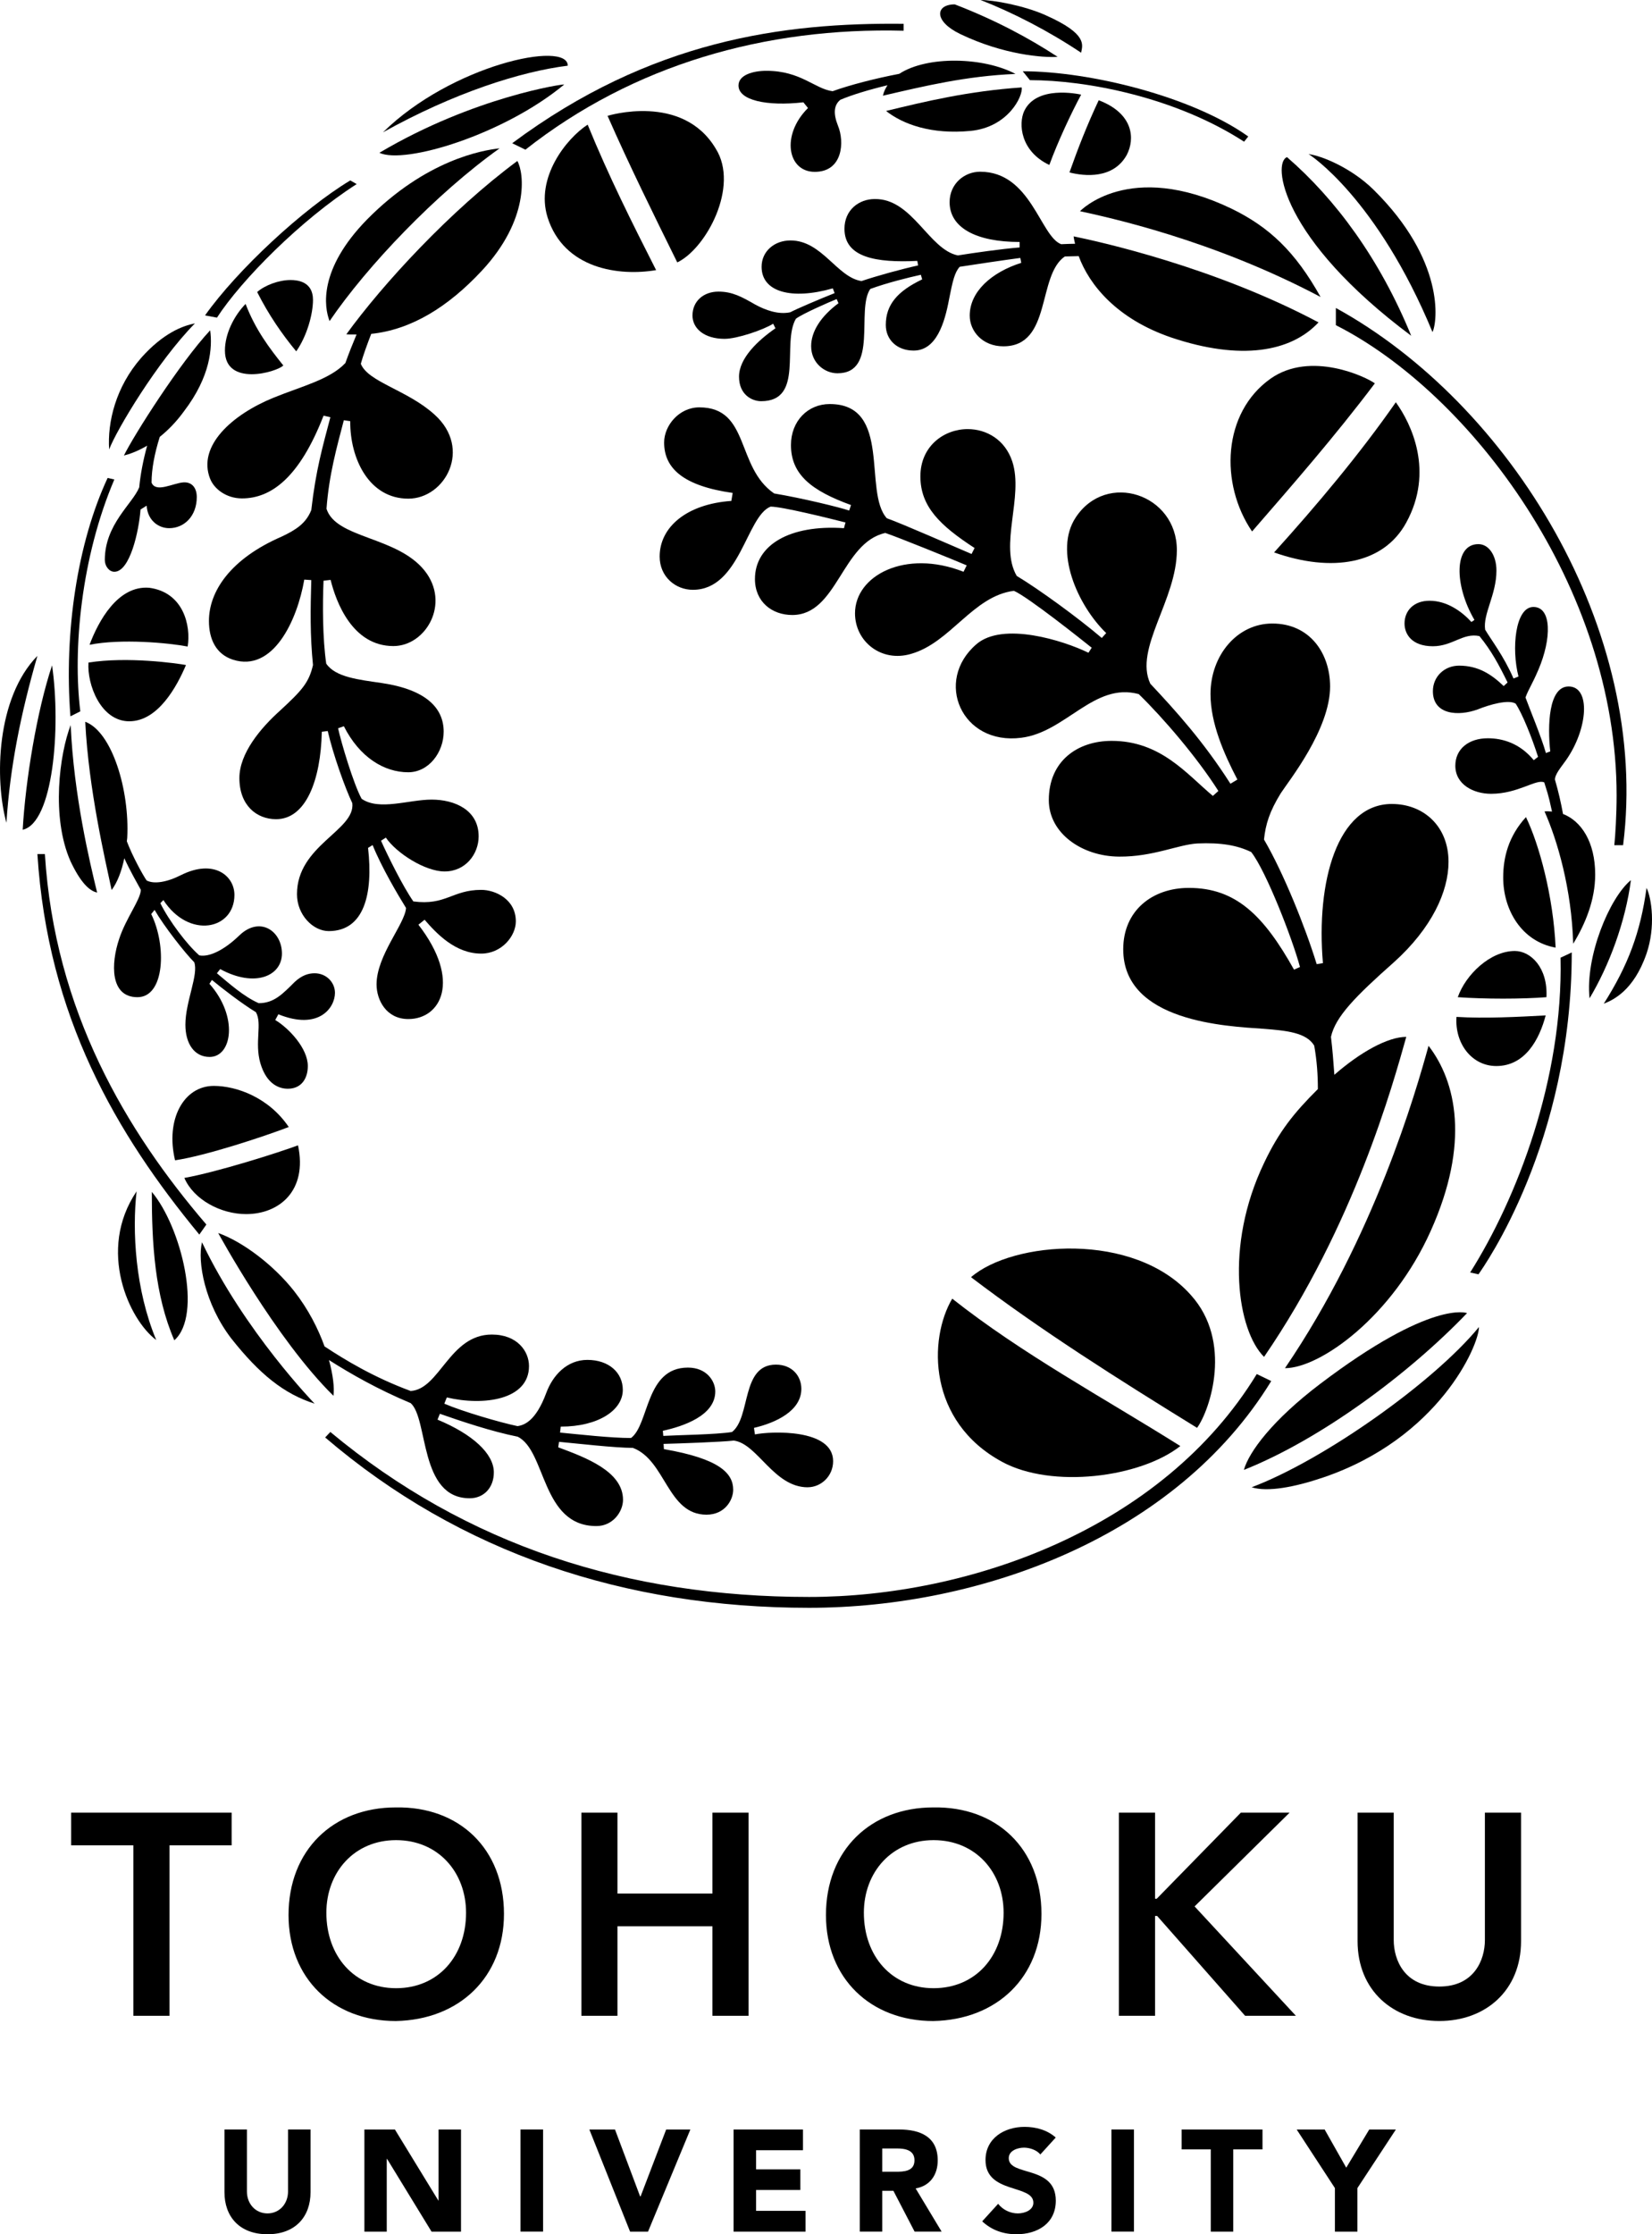
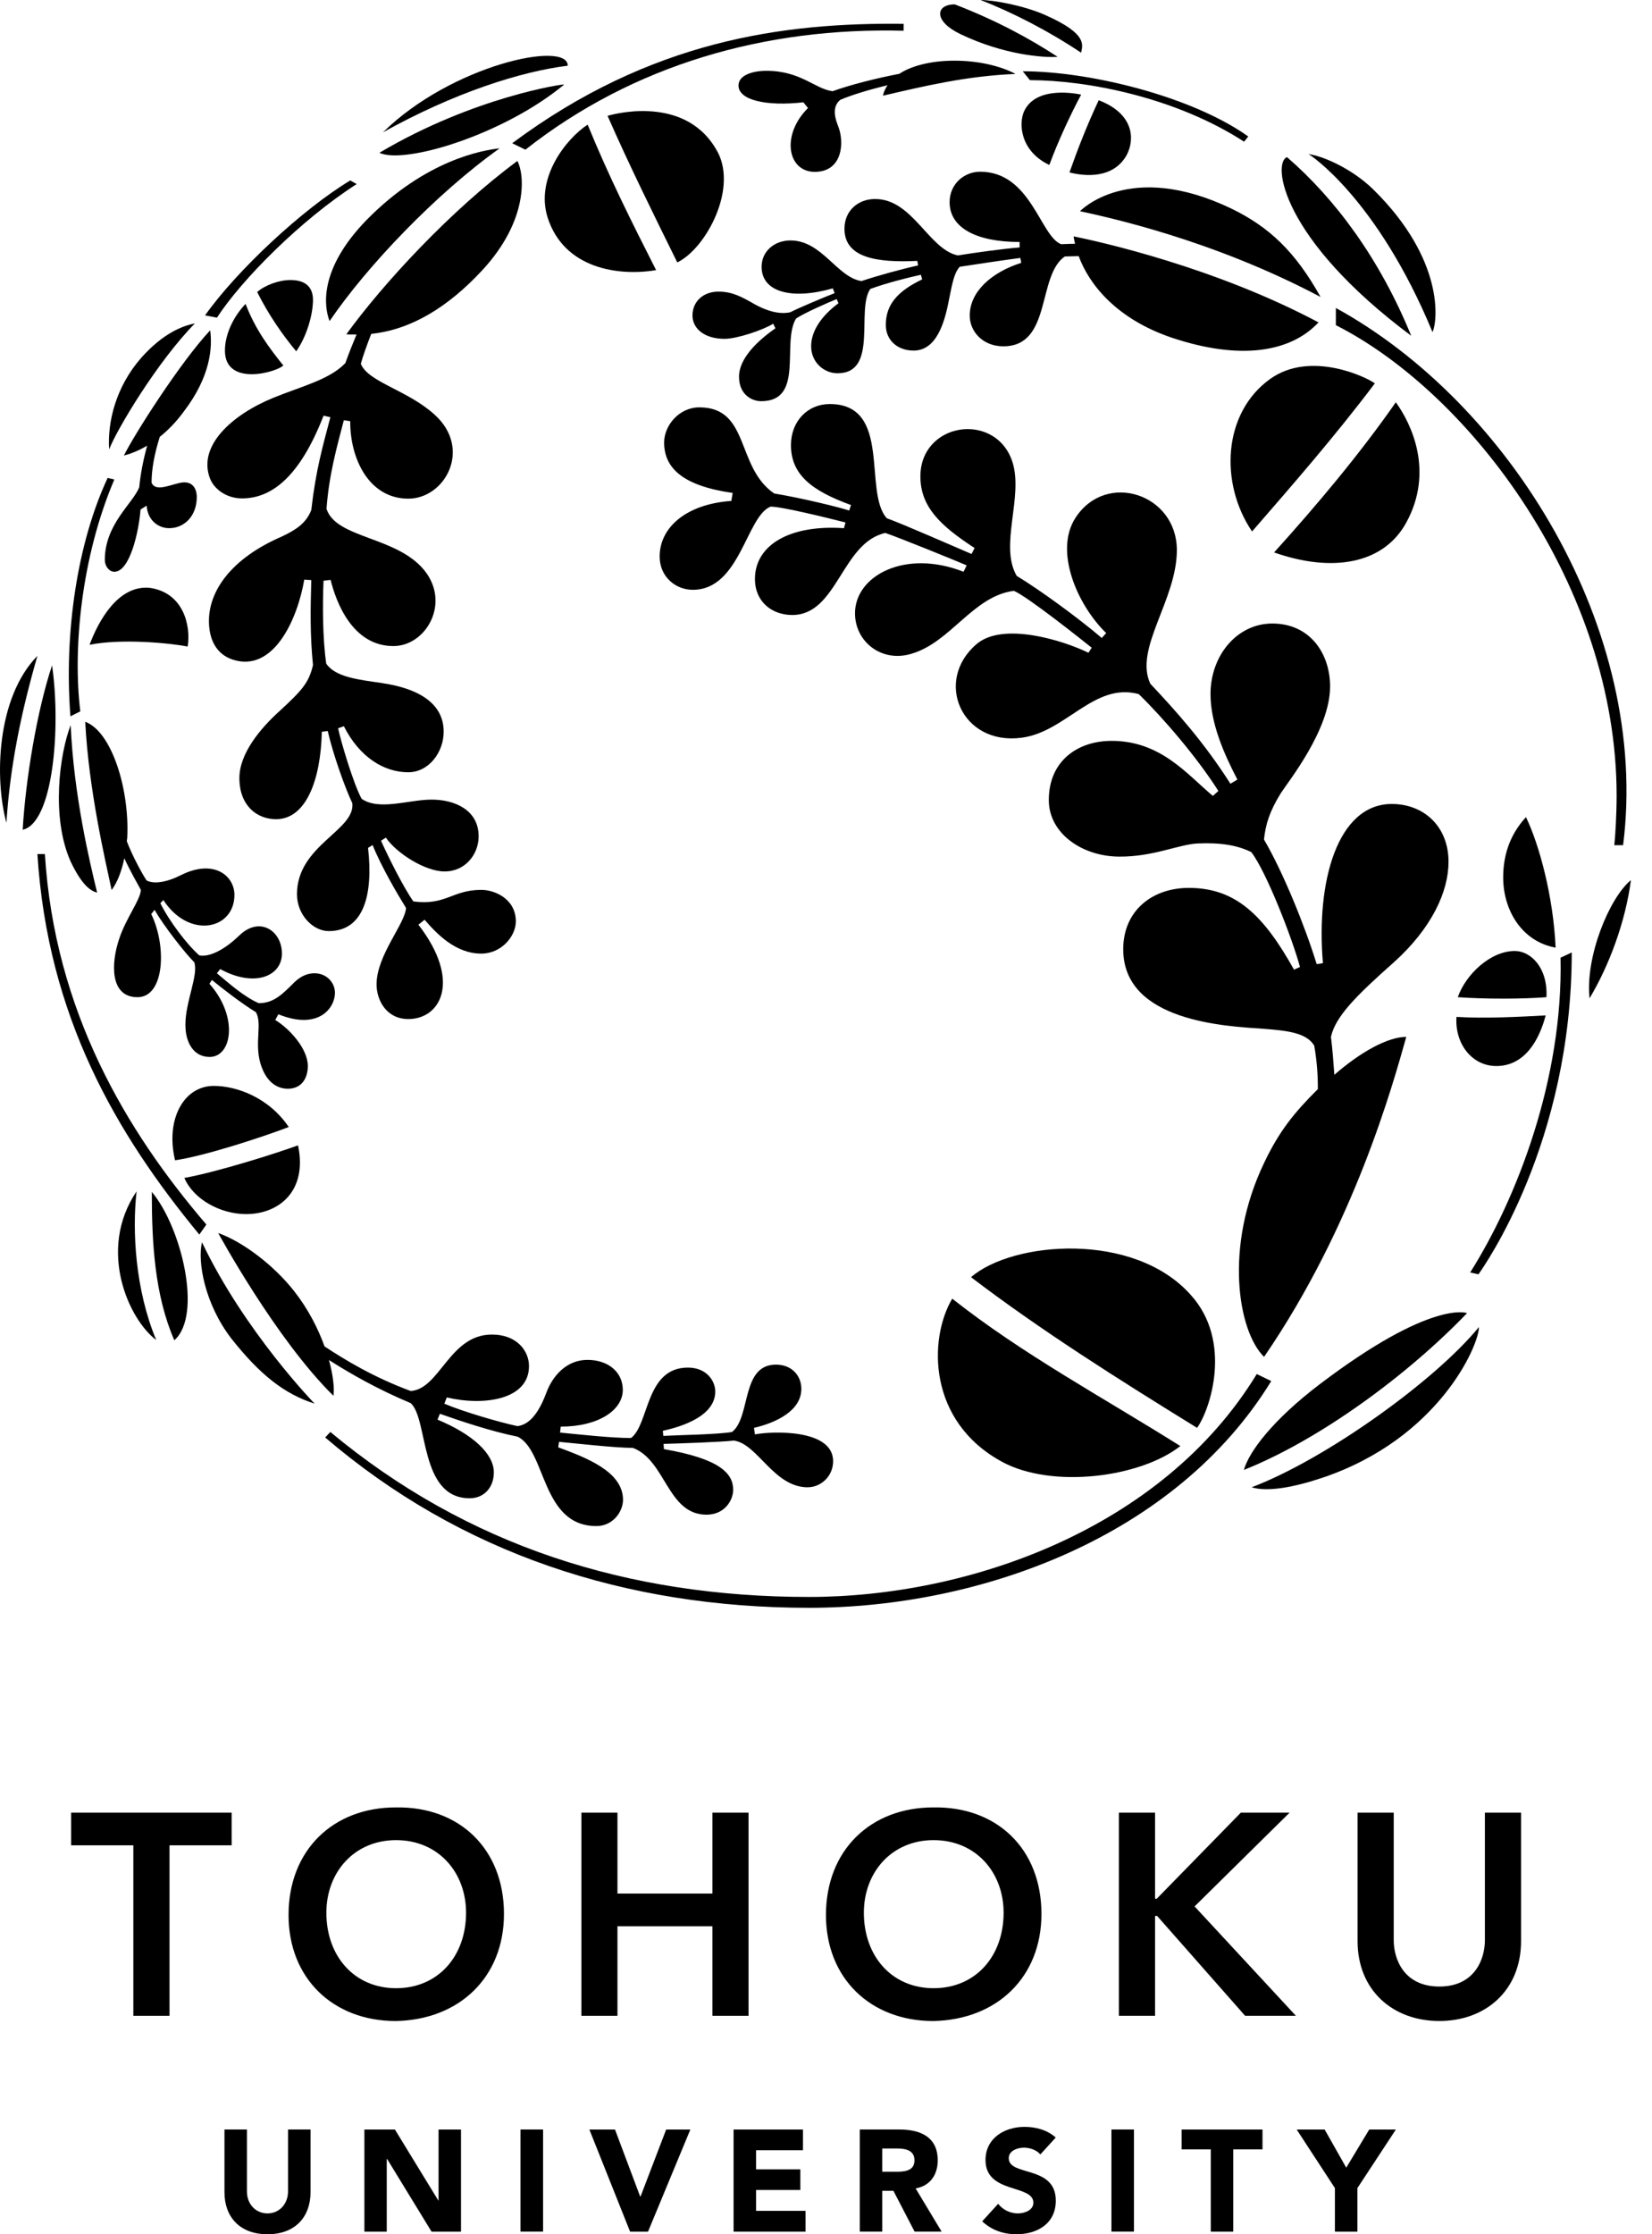
<svg xmlns="http://www.w3.org/2000/svg" id="_レイヤー_1" version="1.1" viewBox="0 0 71.286 96.362">
  <path d="M13.4,94.548c0,1.04-.638,1.813-1.856,1.813-1.224,0-1.858-.773-1.858-1.813v-2.705h.969v2.67c0,.543.373.949.889.949.507,0,.885-.406.885-.949v-2.67h.971s0,2.705-0,2.705Z" />
  <polygon points="15.724 91.844 17.041 91.844 18.916 94.909 18.924 94.909 18.924 91.844 19.893 91.844 19.893 96.249 18.622 96.249 16.704 93.113 16.689 93.113 16.689 96.249 15.724 96.249 15.724 91.844" />
  <rect x="22.459" y="91.843" width=".976" height="4.404" />
  <polygon points="25.432 91.844 26.538 91.844 27.622 94.729 27.642 94.729 28.746 91.844 29.79 91.844 27.963 96.249 27.189 96.249 25.432 91.844" />
  <polygon points="31.655 91.844 34.65 91.844 34.65 92.737 32.626 92.737 32.626 93.563 34.536 93.563 34.536 94.452 32.626 94.452 32.626 95.351 34.76 95.351 34.76 96.249 31.655 96.249 31.655 91.844" />
  <path d="M37.102,91.843h1.701c.901,0,1.661.309,1.661,1.332,0,.621-.327,1.1-.953,1.21l1.121,1.862h-1.166l-.914-1.759h-.481v1.759h-.969s0-4.404-0-4.404ZM38.071,93.665h.576c.348,0,.814-.012.814-.493,0-.439-.396-.51-.754-.51h-.636s0,1.003-0,1.003Z" />
  <path d="M44.892,92.92c-.16-.199-.472-.294-.704-.294-.275,0-.659.126-.659.454,0,.802,2.03.286,2.03,1.831,0,.982-.785,1.45-1.699,1.45-.559,0-1.063-.172-1.477-.557l.688-.756c.203.261.526.414.849.414.313,0,.671-.149.671-.46,0-.806-2.065-.371-2.065-1.841,0-.942.816-1.431,1.684-1.431.489,0,.976.131,1.346.46,0,0-.663.729-.663.729Z" />
  <rect x="47.96" y="91.843" width=".972" height="4.404" />
  <polygon points="52.247 92.701 50.99 92.701 50.99 91.844 54.478 91.844 54.478 92.701 53.216 92.701 53.216 96.249 52.247 96.249 52.247 92.701" />
  <polygon points="57.603 94.37 55.954 91.845 57.161 91.845 58.092 93.49 59.084 91.845 60.233 91.845 58.574 94.37 58.574 96.249 57.603 96.249 57.603 94.37" />
  <polygon points="5.754 79.587 3.069 79.587 3.069 78.177 9.996 78.177 9.996 79.587 7.315 79.587 7.315 86.939 5.754 86.939 5.754 79.587" />
  <path d="M17.078,77.952c2.738-.05,4.669,1.783,4.669,4.594,0,2.734-1.931,4.567-4.669,4.619-2.699,0-4.627-1.835-4.627-4.571,0-2.807,1.928-4.642,4.627-4.642M17.091,85.749c1.819,0,3.02-1.386,3.02-3.254,0-1.746-1.201-3.132-3.02-3.132-1.806,0-3.008,1.386-3.008,3.132,0,1.868,1.203,3.254,3.008,3.254" />
  <polygon points="25.088 78.177 26.644 78.177 26.644 81.667 30.743 81.667 30.743 78.177 32.301 78.177 32.301 86.939 30.743 86.939 30.743 83.078 26.644 83.078 26.644 86.939 25.088 86.939 25.088 78.177" />
  <path d="M40.271,77.952c2.742-.05,4.669,1.783,4.669,4.594,0,2.734-1.928,4.567-4.669,4.619-2.695,0-4.63-1.835-4.63-4.571,0-2.807,1.935-4.642,4.63-4.642M40.285,85.749c1.821,0,3.022-1.386,3.022-3.254,0-1.746-1.201-3.132-3.022-3.132-1.806,0-3.008,1.386-3.008,3.132,0,1.868,1.203,3.254,3.008,3.254" />
  <polygon points="48.282 78.177 49.842 78.177 49.842 81.889 49.916 81.889 53.545 78.177 55.648 78.177 51.548 82.222 55.919 86.939 53.728 86.939 49.931 82.632 49.842 82.632 49.842 86.939 48.282 86.939 48.282 78.177" />
  <path d="M65.635,83.721c0,2.117-1.522,3.443-3.526,3.443-2.007,0-3.528-1.326-3.528-3.443v-5.543h1.56v5.495c0,.864.47,2.005,1.968,2.005,1.496,0,1.966-1.141,1.966-2.005v-5.495h1.56s0,5.543 0,5.543Z" />
  <path d="M12.46,48.607c-.868-1.284-2.264-1.773-3.236-1.773-1.29,0-2.094,1.438-1.67,3.209,1.338-.199,3.826-1.023,4.907-1.436" />
  <path d="M38.805,3.184c-1.029.197-2.127.479-2.877.75-.769-.099-1.371-.88-2.856-.88-.578,0-1.205.178-1.205.634,0,.634,1.205.905,2.8.725l.199.246c-1.17,1.16-.889,2.753.292,2.753,1.214,0,1.29-1.301 1-1.993-.207-.524-.178-.882.102-1.114.497-.213,1.255-.441,2.036-.628-.089.137-.162.284-.197.45,1.798-.416,3.592-.849,5.721-.938-1.359-.725-3.797-.798-5.015-.006" />
  <path d="M44.197,4.785c-.255.553-.168,1.736,1.083,2.33.367-1.004.936-2.22,1.373-3.034-.157-.033-1.928-.404-2.455.704" />
  <path d="M10.619,52.363c1.427,0,2.658-1.003,2.241-2.966-.845.315-3.476,1.15-4.905,1.406.402.936,1.572,1.56,2.664,1.56" />
  <path d="M48.623,6.677c.36-.69.29-1.783-1.212-2.353-.495,1.052-.893,2.067-1.262,3.113.65.168,1.897.29,2.475-.76" />
-   <path d="M41.881,5.646c1.626-.158,2.272-1.51,2.206-1.875-2.295.157-4.135.599-5.852,1.015.733.578,1.964,1.023,3.646.86" />
  <path d="M60.232,17.349c-1.551,2.227-3.405,4.433-5.253,6.477,2.496.88,4.725.512,5.705-1.291,1.204-2.202.224-4.25-.452-5.185" />
  <path d="M61.814,14.324c.22-.454.532-3.107-2.54-6.138-.951-.938-2.243-1.473-2.811-1.539.035,0,2.962,1.904,5.352,7.677" />
  <path d="M60.896,14.482c-1.359-3.323-3.273-5.899-5.359-7.704-.636.228-.292,3.49,5.359,7.704" />
  <path d="M26.217,4.996c.957,2.175,1.984,4.246,3.008,6.322,1.249-.599,2.687-3.279,1.661-4.905-1.437-2.42-4.669-1.417-4.669-1.417" />
  <path d="M46.605,9.109c1.15.255,5.663,1.204,10.38,3.7-1.094-1.96-2.219-3.02-3.847-3.811-4.424-2.123-6.533.11-6.533.11" />
  <path d="M23.625,9.365c.708,2.241,3.091,2.556,4.687,2.285-1.036-2.04-2.04-4.037-2.954-6.274-.914.592-2.262,2.285-1.732,3.989" />
  <path d="M54.029,22.921c1.742-2.007,3.559-4.083,5.297-6.386-.354-.269-2.763-1.427-4.501-.203-2.076,1.473-2.198,4.528-.797,6.589" />
-   <path d="M61.743,53.076c1.697-3.78,1.09-6.43-.099-7.971-.555,2.009-2.337,8.24-6.196,13.903,1.516,0,4.638-2.22,6.295-5.932" />
  <path d="M51.388,55.855c-2.452-2.767-7.704-2.322-9.487-.771,3.022,2.299,6.324,4.383,9.754,6.498.572-.791,1.539-3.731-.267-5.727" />
  <path d="M43.238,63.046c2.156,1.17,5.964.681,7.695-.679-3.325-2.09-6.823-3.969-9.843-6.357-1.029,1.738-1.061,5.297,2.148,7.035" />
  <path d="M57.645,14.025c5.808,2.941,12.114,11.283,12.114,20.279,0,.824-.054,1.728-.099,2.148h.379c1.174-9.263-4.884-19.049-12.395-23.169,0,0,0,.742-0.0.742Z" />
  <path d="M60.063,34.674c-2.357,0-3.279,3.354-2.977,6.865l-.269.044c-.499-1.62-1.444-3.959-2.274-5.375.07-.659.236-1.203.723-1.995.348-.536,2.129-2.753,2.129-4.605,0-1.425-.868-2.716-2.494-2.716-1.516,0-2.666,1.373-2.666,3.043,0,1.259.58,2.575,1.16,3.687l-.3.18c-1.16-1.817-2.355-3.14-3.457-4.313-.713-1.518,1.145-3.61,1.145-5.765,0-2.417-3.041-3.422-4.366-1.404-.949,1.435.07,3.778,1.317,4.984l-.191.211c-.994-.849-2.718-2.107-3.67-2.676-.766-1.315.304-3.412-.189-4.928-.313-.957-1.125-1.404-1.926-1.404-1.027,0-2.042.737-2.042,2.038,0,1.305.847,2.121,2.339,3.091l-.131.257c-.793-.336-2.933-1.282-3.656-1.541-1.034-1.137.246-4.926-2.465-4.926-.947,0-1.672.737-1.672,1.769,0,1.262.872,1.964,2.591,2.587l-.079.238c-.416-.143-2.044-.538-3.236-.737-1.663-1.137-1.038-3.714-3.231-3.714-.868,0-1.518.779-1.518,1.516,0,1.121.837,1.873,2.958,2.175l-.058.344c-1.928.135-3.093,1.129-3.093,2.399,0,.87.684,1.435,1.433,1.435,2.038,0,2.306-3.173,3.354-3.588.487,0,2.477.491,3.233.684,0,0-.066.23-.066.246-2.332-.16-3.842.721-3.842,2.192,0,.98.731,1.552,1.611,1.552,1.949,0,2.129-3.118,4.014-3.538.489.158,2.987,1.172,3.513,1.398l-.137.276c-2.519-.99-4.683.166-4.683,1.792,0,1.218,1.137,2.131,2.423,1.748,1.705-.487,2.664-2.492,4.433-2.718.605.259,2.958,2.133,3.358,2.454l-.141.217c-1.081-.53-3.695-1.351-4.833-.369-1.844,1.582-.642,4.369,1.935,4.035,1.924-.238,3.138-2.407,5.069-1.883,1.056,1.027,2.517,2.73,3.436,4.178l-.238.213c-1.121-.936-2.25-2.374-4.367-2.374-1.46,0-2.712.856-2.712,2.554,0,1.436,1.438,2.43,3.035,2.438,1.458.012,2.55-.52,3.376-.567,1.005-.044,1.719.075,2.324.371.65.831,1.788,3.776,2.103,4.957l-.257.114c-1.315-2.353-2.521-3.526-4.538-3.526-1.582,0-2.832.982-2.832,2.647,0,3.132,4.46,3.32,6.055,3.43.978.077,1.85.158,2.187.727.118.667.157,1.268.157,1.873-1.029,1.023-1.676,1.825-2.322,3.188-1.728,3.602-1.135,7.242,0,8.362,3.89-5.667,5.562-11.761,6.137-13.802-.795,0-1.98.655-3.103,1.636-.044-.59-.077-1.056-.147-1.636.193-.872,1.061-1.752,2.722-3.223,1.63-1.469,2.351-3.045,2.351-4.325,0-1.553-1.094-2.496-2.44-2.496" />
  <path d="M34.856,64.144c.568,0,1.094-.474,1.094-1.125,0-1.413-2.689-1.293-3.374-1.154l-.041-.282c.947-.22,2.044-.735,2.044-1.684,0-.557-.402-1.044-1.096-1.044-1.516,0-1.071,2.26-1.895,2.906-.681.112-2.395.133-2.966.168l-.019-.22c.87-.191,2.262-.65,2.262-1.697,0-.435-.358-1.029-1.181-1.029-1.843,0-1.661,2.446-2.455,3.037-.868,0-2.231-.155-3.061-.234l.029-.257c1.626,0,2.678-.711,2.678-1.583,0-.748-.603-1.295-1.529-1.295-.88,0-1.489.661-1.771,1.417-.466,1.261-.982,1.396-1.239,1.44-.758-.157-2.397-.638-3.163-.969l.108-.269c1.581.375,3.546.11,3.546-1.351,0-.644-.508-1.361-1.605-1.361-1.829,0-2.243,2.357-3.501,2.434-1.58-.584-2.813-1.326-3.716-1.922-.276-.764-.7-1.607-1.32-2.395-.872-1.106-2.198-2.115-3.269-2.496,0,0,2.488,4.582,4.973,7.02.046-.333-.014-.887-.193-1.541.955.605,2.09,1.255,3.526,1.858.771.681.356,4.103,2.546,4.103.611,0,1.042-.458,1.042-1.117,0-.81-.924-1.649-2.43-2.274l.101-.253c.913.321,2.243.766,3.356.988,1.239.605,1.015,3.855,3.399,3.855.713,0,1.148-.622,1.148-1.133,0-1.226-1.605-1.821-2.796-2.264l.035-.236c.756.07,2.428.261,3.186.261,1.425.534,1.487,2.881,3.177,2.881.795,0,1.152-.634,1.152-1.075,0-.715-.599-1.34-2.989-1.752l-.015-.226c.719-.019,2.48-.081,3.032-.143,1.029.135,1.719,2.015,3.192,2.015" />
-   <path d="M5.581,31.108c1.245,0,2.061-1.52,2.444-2.426-.383-.072-2.531-.375-4.207-.106-.066.943.528,2.533,1.763,2.533" />
  <path d="M13.506,12.932c0-.789-.667-.855-.969-.855-.514,0-1.114.23-1.44.518.495.984,1.081,1.829,1.686,2.558.468-.671.723-1.609.723-2.221" />
  <path d="M9.068,20.649c.168.433.694.847,1.373.847,1.249,0,2.477-.882,3.521-3.569l.294.068c-.336,1.282-.623,2.252-.824,4.004-.226.568-.65.849-1.284,1.147-2.21.959-3.132,2.364-3.132,3.635,0,.791.311,1.436,1.034,1.67,1.73.557,2.774-1.682,3.08-3.453l.302.021c-.035,1.259-.056,2.363.074,3.664-.176.762-.478,1.094-1.413,1.957-.856.768-1.763,1.854-1.763,2.918,0,1.183.75,1.773,1.583,1.773,1.293,0,1.928-1.692,1.974-3.77l.255-.033c.236,1.025.748,2.454,1.061,3.113.133,1.179-2.388,1.813-2.388,3.925,0,.889.69,1.591,1.371,1.591,1.539,0,1.92-1.624,1.696-3.588l.197-.122c.387.961,1.106,2.173,1.442,2.713-.044.688-1.272,2.045-1.272,3.296,0,.669.416,1.495,1.371,1.495,1.398,0,2.306-1.649.435-4.07l.267-.213c.512.592,1.326,1.46,2.444,1.46.88,0,1.493-.756,1.493-1.39,0-.959-.895-1.359-1.493-1.359-1.249,0-1.535.686-2.929.499-.452-.646-1.106-1.972-1.396-2.618l.209-.135c.462.679,1.703,1.46,2.533,1.46.913,0,1.471-.758,1.471-1.514,0-1.141-1.038-1.585-2.028-1.585-.982,0-2.266.491-3.022-.035-.354-.646-.891-2.461-1.015-3.041l.249-.089c.679,1.348,1.746,1.986,2.776,1.986.897,0,1.531-.872,1.531-1.75,0-.996-.721-1.81-2.68-2.1-.986-.145-1.987-.246-2.388-.835-.159-1.104-.159-2.554-.116-3.577l.305-.035c.234.947.936,2.854,2.709,2.854,1.404,0,2.473-1.841,1.346-3.254-1.191-1.487-3.82-1.375-4.232-2.666.108-1.473.445-2.655.748-3.82l.276.042c-.012,1.616.81,3.341,2.506,3.341,1.587,0,2.767-2.15,1.137-3.621-1.166-1.063-2.875-1.406-3.186-2.196.091-.34.282-.86.449-1.291,1.728-.18,3.316-1.158,4.781-2.732,2.04-2.196,1.825-4.19,1.525-4.725-2.885,2.136-5.798,5.294-7.38,7.476.149.013.296.008.441.008-.157.373-.331.806-.483,1.232-.673.713-1.889,1.001-3.103,1.496-1.771.721-3.296,2.073-2.732,3.499" />
  <path d="M8.098,27.885c.147-.916-.189-2.341-1.661-2.535-1.355-.108-2.192,1.442-2.573,2.459,1.363-.273,3.399-.083,4.234.075" />
  <path d="M8.379,41.494c.201.526-.379,1.705-.379,2.701,0,.808.379,1.39,1.046,1.39.971,0,1.249-1.74-.008-3.155l.106-.166c.418.346,1.276,1.013,1.899,1.39.282.495-.066,1.297.191,2.198.276.936.835,1.104,1.187,1.104.594,0,.862-.454.862-.978,0-.771-.826-1.639-1.406-1.986l.135-.247c1.738.704,2.442-.278,2.442-.924,0-.447-.367-.845-.88-.845-.28,0-.561.099-.86.377-.526.524-.893.913-1.551.913-.646-.286-1.257-.835-1.804-1.29l.143-.18c1.493.814,2.664.3,2.664-.671,0-.971-.957-1.64-1.852-.768-.623.601-1.278.936-1.715.847-.524-.456-1.303-1.485-1.68-2.25l.131-.135c1.102,1.694,3.066,1.284,3.066-.222,0-.826-.884-1.562-2.299-.858-.615.313-1.172.402-1.491.234-.17-.247-.611-1.05-.853-1.688.004-.05.014-.099.017-.151.108-2.04-.65-4.574-1.812-5.004.147,2.921.858,5.939,1.139,7.256.246-.327.431-.81.547-1.371.246.538.566,1.096.712,1.361,0,.41-.644,1.228-.934,2.119-.358,1.056-.402,2.513.789,2.513,1.183,0,1.263-2.227.594-3.586l.145-.178c.41.711,1.326,1.873,1.705,2.25" />
  <path d="M9.706,15.12c0,1.572,2.241.932,2.519.642-.601-.748-1.205-1.547-1.628-2.654-.512.528-.891,1.299-.891,2.013" />
  <path d="M4.523,24.15c0,.267.186.51.412.51.669,0,1.058-1.738,1.129-2.685l.265-.166c.035.623.497.971.971.971.655,0,1.191-.528,1.191-1.342,0-.389-.201-.655-.572-.634-.452.031-1.193.466-1.379.012,0-.586.128-1.255.354-1.974.342-.275.704-.632,1.052-1.114,1.137-1.493,1.226-2.741,1.123-3.482-1.305,1.396-3.287,4.516-3.722,5.4.211-.052.574-.172,1.003-.425-.172.624-.29,1.245-.342,1.796-.284.709-1.485,1.595-1.485,3.134" />
  <path d="M29.881,13.603c0,.568.514,1.011,1.386,1.011.543,0,1.68-.389,2.096-.652l.099.197c-.758.524-1.572,1.291-1.572,2.086,0,.789.57,1.058.953,1.058,1.881,0,.878-2.498,1.502-3.557.298-.222,1.452-.725,1.759-.847l.077.18c-.779.576-1.179,1.235-1.179,1.85,0,.723.58,1.17,1.135,1.17,1.783,0,.793-2.73,1.417-3.637.721-.263,1.628-.489,2.183-.611l.056.199c-1.056.503-1.57,1.085-1.57,1.964,0,.646.491,1.106,1.201,1.106.984,0,1.34-1.197,1.529-2.212.157-.802.246-1.168.46-1.402.522-.083,2.001-.302,2.614-.381,0-.012.041.211.041.211-1.276.404-2.223,1.239-2.223,2.276,0,.669.547,1.324,1.452,1.324,2.098,0,1.446-3.045,2.651-3.875l.599-.015c.454,1.235,1.638,2.707,4.002,3.513,2.989,1.003,5.156.623,6.347-.655-4.493-2.388-9.443-3.48-10.568-3.71.01.101.039.211.062.319-.193.004-.385.008-.599.019-.903-.334-1.301-3.126-3.497-3.126-.683,0-1.317.522-1.317,1.315,0,1.09,1.125,1.715,3.022,1.715v.236c-.791.064-1.951.23-2.666.344-1.259-.257-1.96-2.453-3.586-2.432-.682,0-1.307.47-1.307,1.284,0,1.247,1.384,1.469,3.142,1.384l.037.195c-.715.158-1.763.445-2.444.675-1.058-.16-1.703-1.752-3.064-1.752-.694,0-1.247.466-1.247,1.137,0,1.088,1.29,1.438,3.072.93l.079.205c-.648.257-1.649.683-1.914.826-.526.112-1.077-.099-1.495-.323-.601-.346-1.005-.568-1.605-.568-.65,0-1.119.422-1.119,1.027" />
  <path d="M54.231,59.262c-4.072,6.672-12.408,9.613-19.32,9.613-7.826,0-14.761-2.208-20.656-7.115l-.224.236c5.833,4.992,12.944,7.347,20.88,7.347,7.403,0,15.829-3.064,19.945-9.779,0,0-.624-.302-.624-.302Z" />
  <path d="M56.964,59.688c-2.042,1.549-3.068,2.921-3.289,3.708,3.32-1.321,7.134-4.155,9.63-6.763,0,0-1.518-.599-6.341,3.055" />
  <path d="M62.905,43.008c1.17.083,2.765.083,3.826,0,.066-1.28-.684-1.993-1.363-1.993-1.059,0-2.119,1.013-2.463,1.993" />
  <path d="M1.937,36.834h-.323c.445,7.01,3.395,12.06,6.987,16.412l.304-.433c-3.455-4.029-6.546-9.201-6.968-15.979" />
  <path d="M9.98,57.727c1.232,1.558,2.287,2.395,3.596,2.811,0,0-3.022-3.105-4.86-6.96-.201.824.11,2.645,1.264,4.149" />
  <path d="M67.127,40.871c-.099-2.218-.712-4.46-1.28-5.63-.756.827-.982,1.74-.982,2.606,0,1.396.791,2.757,2.262,3.024" />
  <path d="M7.522,57.805c1.232-1.081.298-4.897-.971-6.399,0,2.22.124,4.451.971,6.399" />
  <path d="M68.591,43.057c.835-1.396,1.547-3.277,1.785-5.098-.928.76-1.976,3.3-1.785,5.098" />
-   <path d="M71.051,38.294c-.265,1.931-.8,3.343-1.846,4.994.381-.151,1.288-.543,1.846-2.163.392-1.145.224-2.372,0-2.83" />
-   <path d="M67.446,35.104c-.095-.51-.191-.938-.348-1.481,0-.232.263-.534.478-.837.955-1.359,1.071-3.179.112-3.179-.87,0-.914,1.697-.793,2.802l-.188.068c-.19-.684-.725-1.962-.88-2.395.141-.383.265-.516.557-1.197.576-1.348.576-2.707-.215-2.707s-.953,1.813-.644,2.999l-.215.087c-.423-.978-.99-1.703-1.224-2.107-.102-.677.487-1.504.487-2.548,0-.661-.333-1.141-.779-1.141-1.061,0-1.046,1.775-.17,3.269l-.13.089c-.418-.458-1.059-.916-1.808-.916-.69,0-1.079.437-1.079.982,0,.443.3.98,1.224.98.849,0,1.305-.592,2.009-.437.512.626.835,1.228,1.214,1.999l-.168.155c-.534-.51-1.1-.88-1.926-.88-.628,0-1.129.468-1.129,1.102,0,1.025,1.106,1.09,1.939.783.512-.205,1.326-.439,1.632-.246.288.431.704,1.469.967,2.295l-.186.143c-.607-.737-1.353-.945-1.982-.945-.831,0-1.402.466-1.402,1.183,0,.812.783,1.212,1.543,1.212,1.17,0,1.951-.656,2.295-.491.12.412.151.404.334,1.257-.106-.008-.213-.017-.323-.006.555,1.249,1.17,3.347,1.237,5.707.532-.87.949-1.893.949-2.985,0-1.406-.601-2.308-1.392-2.614" />
  <path d="M54.011,64.144c.679.217,1.86-.006,3.076-.418,4.994-1.69,6.732-5.7,6.732-6.492-1.96,2.388-6.711,5.744-9.808,6.91" />
  <path d="M63.44,54.881l.358.079c.232-.333,4.025-5.673,4.025-13.882l-.483.226c.116,5.237-1.893,10.403-3.9,13.576" />
  <path d="M64.567,45.977c1.251,0,1.862-1.158,2.131-2.183-1.218.064-2.6.139-3.849.064-.079,1.141.657,2.119,1.719,2.119" />
  <path d="M16.527,5.706c3.066-1.705,5.932-2.618,7.973-2.873,0-1.104-5.019-.031-7.973,2.873" />
  <path d="M22.672,6.456c4.656-3.666,10.351-5.286,16.32-5.131v-.298c-5.183-.058-10.916.704-16.89,5.151,0,0,.57.278.57.278Z" />
  <path d="M44.442,3.457c2.421,0,6.258.723,9.242,2.654l.18-.224c-2.419-1.725-6.833-2.813-9.731-2.813,0,0,.309.383.309.383Z" />
  <path d="M24.344,3.647c.043-.046-3.892.522-7.973,2.943,1.094.514,5.375-.789,7.973-2.943" />
  <path d="M41.445,1.473c1.862.891,3.581,1.023,4.192.978-1.239-.812-2.697-1.591-4.437-2.262-.837,0-.926.725.246,1.284" />
  <path d="M14.222,13.848c1.616-2.376,4.607-5.506,7.335-7.449-.727.077-3.178.493-5.719,3.068-2.105,2.152-1.852,3.78-1.616,4.381" />
  <path d="M45.123.657c-.947-.423-2.266-.657-2.809-.657,1.402.547,2.943,1.342,4.338,2.274.054-.321.313-.8-1.529-1.616" />
  <path d="M5.894,51.382c-1.719,2.544-.313,5.553.847,6.411-.907-2.173-1.04-4.706-.847-6.411" />
  <path d="M.277,35.484c.155-2.395.611-4.677,1.338-7.198-1.777,1.815-1.852,5.336-1.338,7.198" />
  <path d="M4.191,38.494c-.317-1.303-1.007-4.178-1.141-7.221-.48,1.237-.849,3.967-.01,5.866.423.901.81,1.288,1.15,1.355" />
  <path d="M2.247,28.696c-.657,1.966-1.145,4.951-1.268,7.09,1.313-.288,1.657-4.381,1.268-7.09" />
  <path d="M15.392,7.939l-.278-.157c-2.051,1.235-4.884,3.869-6.266,5.821l.514.097c1.044-1.612,3.61-4.213,6.03-5.761" />
  <path d="M6.094,15.432c-1.102,1.259-1.462,2.774-1.384,3.952.311-.831,2.086-3.797,3.702-5.437-.547.11-1.371.423-2.318,1.485" />
  <path d="M3.465,30.681c-.327-2.666.031-6.633,1.469-10.001l-.29-.066c-1.305,2.798-1.885,6.655-1.605,10.28,0,0,.425-.213.425-.213Z" />
</svg>